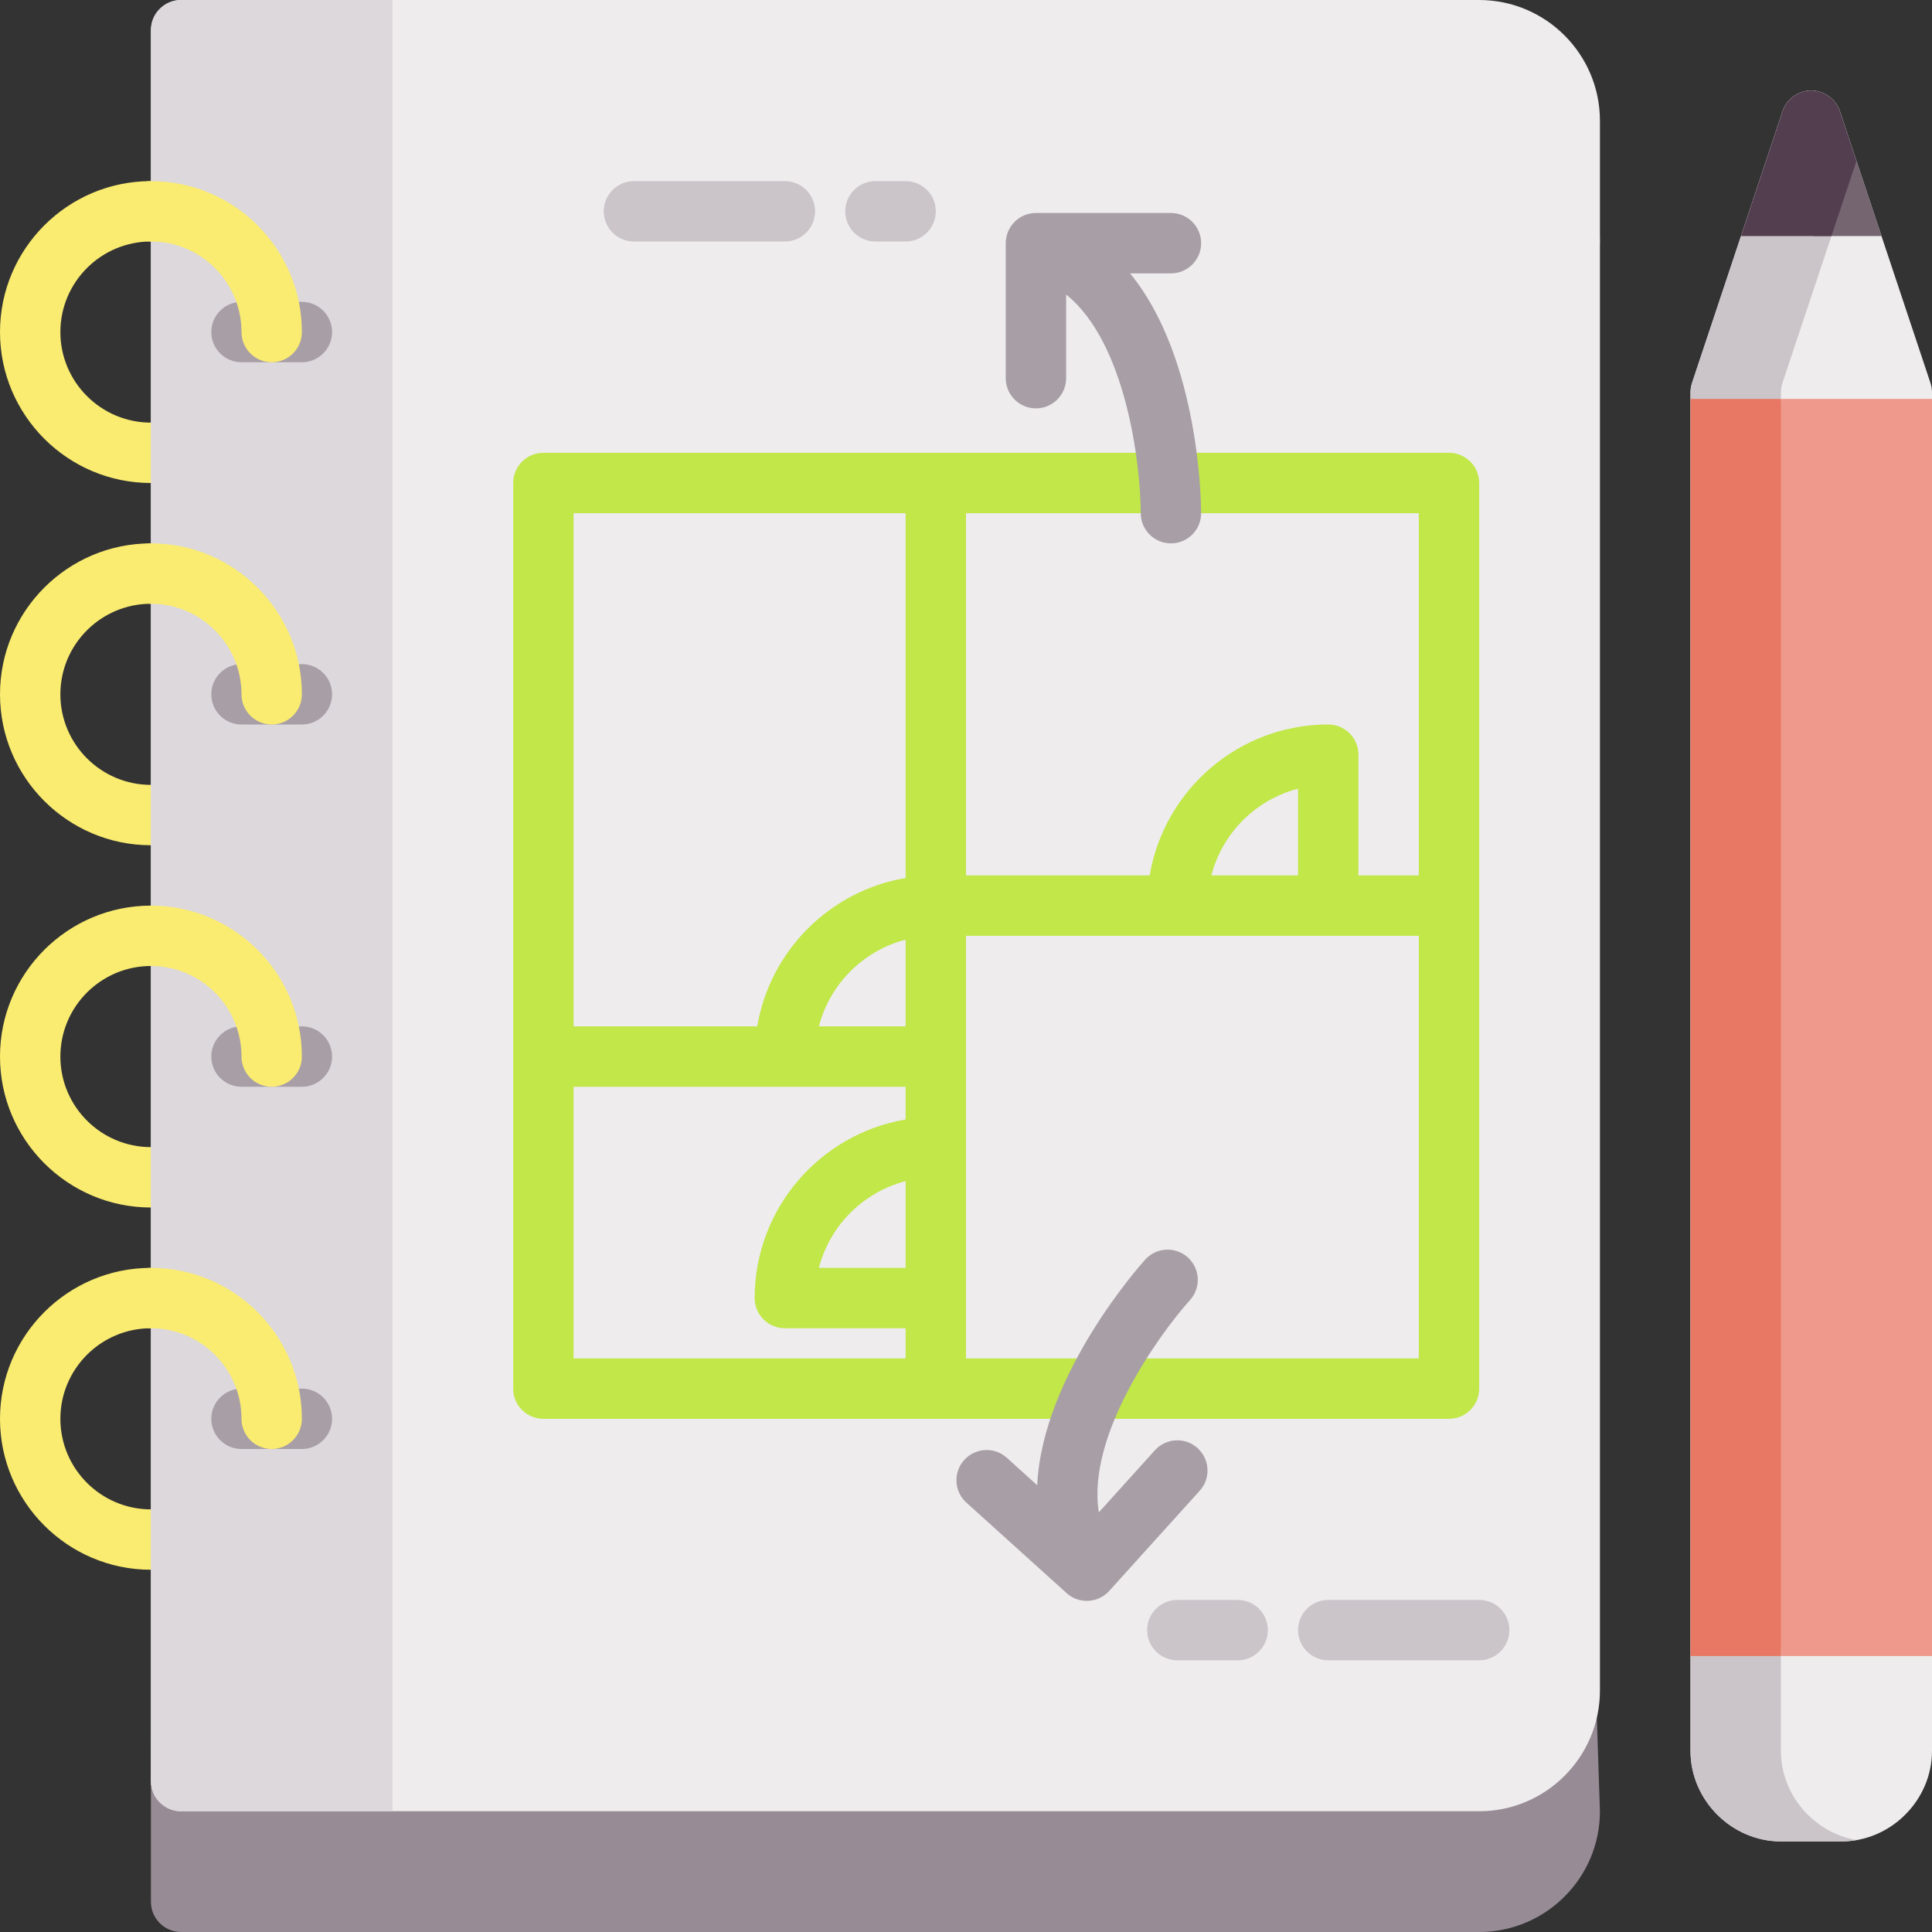
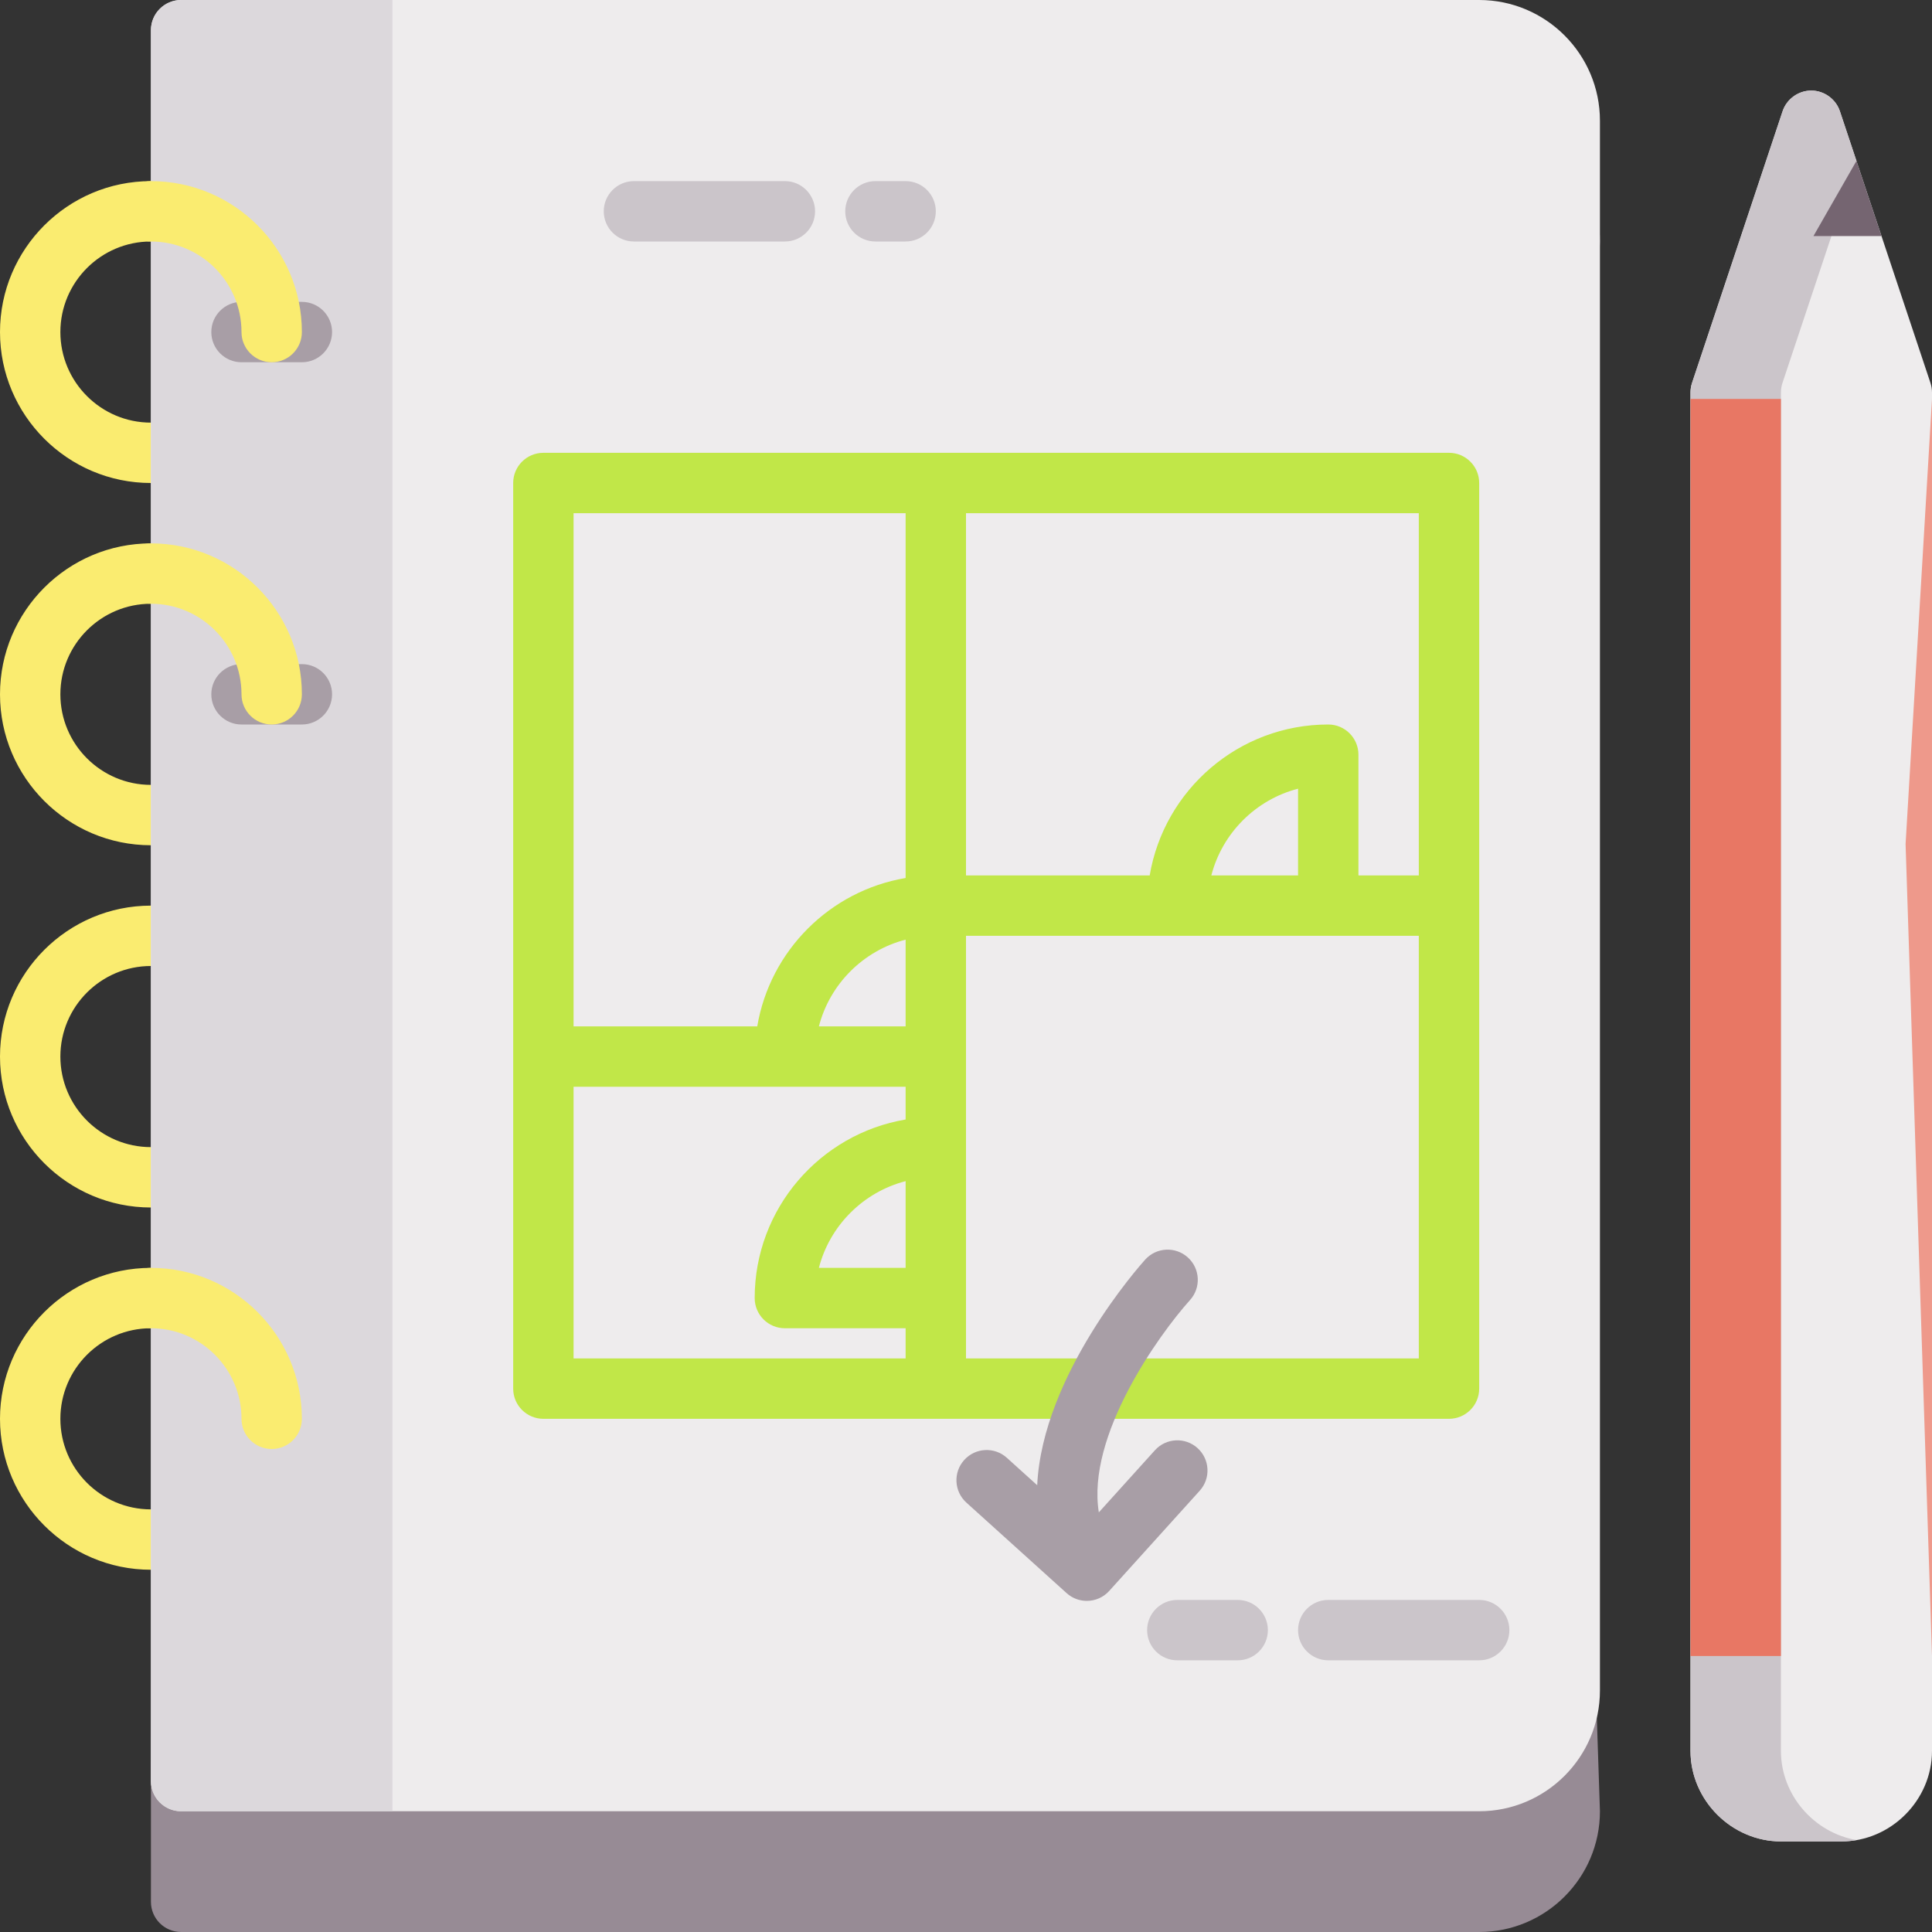
<svg xmlns="http://www.w3.org/2000/svg" id="Capa_1" enable-background="new 0 0 512 512" height="512" viewBox="0 0 512 512" width="512">
  <rect x="0" y="0" width="512" height="512" fill="#333333" stroke="none" />
  <g id="Flat_57_">
    <g>
      <g fill="#faec70">
        <path d="m40 128c-22.056 0-40-17.944-40-40s17.944-40 40-40c4.418 0 8 3.582 8 8s-3.582 8-8 8c-13.233 0-24 10.767-24 24s10.767 24 24 24c4.418 0 8 3.582 8 8s-3.582 8-8 8z" />
        <path d="m40 224c-22.056 0-40-17.944-40-40s17.944-40 40-40c4.418 0 8 3.582 8 8s-3.582 8-8 8c-13.233 0-24 10.767-24 24s10.767 24 24 24c4.418 0 8 3.582 8 8s-3.582 8-8 8z" />
        <path d="m40 320c-22.056 0-40-17.944-40-40s17.944-40 40-40c4.418 0 8 3.582 8 8s-3.582 8-8 8c-13.233 0-24 10.767-24 24s10.767 24 24 24c4.418 0 8 3.582 8 8s-3.582 8-8 8z" />
        <path d="m40 416c-22.056 0-40-17.944-40-40s17.944-40 40-40c4.418 0 8 3.582 8 8s-3.582 8-8 8c-13.233 0-24 10.767-24 24s10.767 24 24 24c4.418 0 8 3.582 8 8s-3.582 8-8 8z" />
      </g>
      <path d="m392 32h-344c-4.418 0-8 433.612-8 438.031v33.969c0 4.418 3.582 8 8 8h344c17.645 0 32-14.355 32-32l-8-240 8-176c0-17.645-14.355-32-32-32z" fill="#978b95" />
      <path d="m392 0h-344c-4.418 0-8 3.582-8 8v464c0 4.418 3.582 8 8 8h344c17.645 0 32-14.355 32-32v-416c0-17.645-14.355-32-32-32z" fill="#eeeced" />
      <path d="m48 0c-4.418 0-8 3.582-8 8v464c0 4.418 3.582 8 8 8h56v-480z" fill="#dcd8dc" />
      <g fill="#a89ea6">
        <path d="m80 96h-16c-4.418 0-8-3.582-8-8s3.582-8 8-8h16c4.418 0 8 3.582 8 8s-3.582 8-8 8z" />
        <path d="m80 192h-16c-4.418 0-8-3.582-8-8s3.582-8 8-8h16c4.418 0 8 3.582 8 8s-3.582 8-8 8z" />
-         <path d="m80 288h-16c-4.418 0-8-3.582-8-8s3.582-8 8-8h16c4.418 0 8 3.582 8 8s-3.582 8-8 8z" />
-         <path d="m80 384h-16c-4.418 0-8-3.582-8-8s3.582-8 8-8h16c4.418 0 8 3.582 8 8s-3.582 8-8 8z" />
      </g>
      <g fill="#faec70">
        <path d="m72 96c-4.418 0-8-3.582-8-8 0-13.234-10.766-24-24-24-4.418 0-8-3.582-8-8s3.582-8 8-8c22.056 0 40 17.944 40 40 0 4.418-3.582 8-8 8z" />
        <path d="m72 192c-4.418 0-8-3.582-8-8 0-13.234-10.766-24-24-24-4.418 0-8-3.582-8-8s3.582-8 8-8c22.056 0 40 17.944 40 40 0 4.418-3.582 8-8 8z" />
-         <path d="m72 288c-4.418 0-8-3.582-8-8 0-13.234-10.766-24-24-24-4.418 0-8-3.582-8-8s3.582-8 8-8c22.056 0 40 17.944 40 40 0 4.418-3.582 8-8 8z" />
        <path d="m72 384c-4.418 0-8-3.582-8-8 0-13.234-10.766-24-24-24-4.418 0-8-3.582-8-8s3.582-8 8-8c22.056 0 40 17.944 40 40 0 4.418-3.582 8-8 8z" />
      </g>
    </g>
    <g>
      <path d="m512 464v-360c0-.86-.139-1.715-.411-2.53l-24-72c-1.077-3.229-4.185-5.47-7.589-5.47s-6.513 2.241-7.589 5.47l-24 72c-.272.816-.411 1.67-.411 2.529v360c0 13.084 10.916 24 24 24h15.999c13.083.002 24.002-10.916 24.001-23.999z" fill="#eeeced" />
      <path d="m471.963 464v-360c0-.859.139-1.714.411-2.529l19.608-58.825-4.392-13.175c-1.078-3.23-4.186-5.471-7.59-5.471s-6.513 2.241-7.589 5.47l-24 72c-.272.816-.411 1.67-.411 2.529v360c0 13.084 10.917 24 24 24h15.999c1.356 0 2.682-.144 3.982-.368-11.24-1.945-20.018-11.904-20.018-23.631z" fill="#cbc5ca" />
      <path d="m491.981 42.646-11.395 19.911h18.032z" fill="#756571" />
-       <path d="m512 105.721h-40.038l-6.999 117.975 7 215.165h40.037z" fill="#ee998b" />
+       <path d="m512 105.721l-6.999 117.975 7 215.165h40.037z" fill="#ee998b" />
      <path d="m448 105.721h23.963v333.14h-23.963z" fill="#e87764" />
-       <path d="m487.59 29.471c-1.078-3.23-4.186-5.471-7.59-5.471s-6.513 2.241-7.589 5.47l-11.029 33.087h23.963l6.637-19.911z" fill="#523e4e" />
    </g>
    <g>
      <path d="m384 120h-240c-4.418 0-8 3.582-8 8v240c0 4.418 3.582 8 8 8h240c4.418 0 8-3.582 8-8v-240c0-4.418-3.582-8-8-8zm-8 112h-16v-32c0-4.418-3.582-8-8-8-23.741 0-43.499 17.329-47.321 40h-48.679v-96h120zm-54.986 0c2.901-11.228 11.757-20.087 22.986-22.988v22.988zm-81.014 40h-22.988c2.901-11.229 11.76-20.085 22.988-22.986zm0 64h-22.988c2.901-11.229 11.76-20.085 22.988-22.986zm0-200v96.679c-20.067 3.382-35.938 19.253-39.321 39.321h-48.679v-136zm-88 152h56 32v8.679c-22.671 3.821-40 23.58-40 47.321 0 4.418 3.582 8 8 8h32v8h-88zm104 72v-80-32h120v112z" fill="#c1e748" />
      <g>
-         <path d="m310.311 72.446c4.418 0 8-3.582 8-8s-3.582-8-8-8h-35.777c-4.418 0-8 3.582-8 8v35.777c0 4.418 3.582 8 8 8s8-3.582 8-8v-22.172c16.018 12.829 19.755 45.469 19.777 57.956.004 4.415 3.584 7.993 8 7.993 4.418 0 8-3.582 8-8 0-1.979-.258-40.91-18.834-63.554z" fill="#a89ea6" />
        <path d="m317.362 383.762c-3.279-2.962-8.337-2.704-11.299.575l-14.86 16.454c-3.29-20.255 15.812-46.981 24.165-56.265 2.958-3.279 2.699-8.335-.579-11.295-3.279-2.961-8.338-2.704-11.299.575-1.327 1.469-27.229 30.534-28.62 59.79l-8.041-7.262c-3.279-2.962-8.338-2.704-11.299.575s-2.704 8.337.575 11.299l26.552 23.979c1.53 1.382 3.448 2.063 5.359 2.063 2.184 0 4.36-.89 5.939-2.638l23.979-26.551c2.964-3.279 2.707-8.337-.572-11.299z" fill="#a89ea6" />
        <g fill="#cbc5ca">
          <g>
            <path d="m240 64h-8c-4.418 0-8-3.582-8-8s3.582-8 8-8h8c4.418 0 8 3.582 8 8s-3.582 8-8 8z" />
            <path d="m208 64h-40c-4.418 0-8-3.582-8-8s3.582-8 8-8h40c4.418 0 8 3.582 8 8s-3.582 8-8 8z" />
          </g>
          <g>
            <path d="m328 440h-16c-4.418 0-8-3.582-8-8s3.582-8 8-8h16c4.418 0 8 3.582 8 8s-3.582 8-8 8z" />
            <path d="m392 440h-40c-4.418 0-8-3.582-8-8s3.582-8 8-8h40c4.418 0 8 3.582 8 8s-3.582 8-8 8z" />
          </g>
        </g>
      </g>
    </g>
  </g>
</svg>